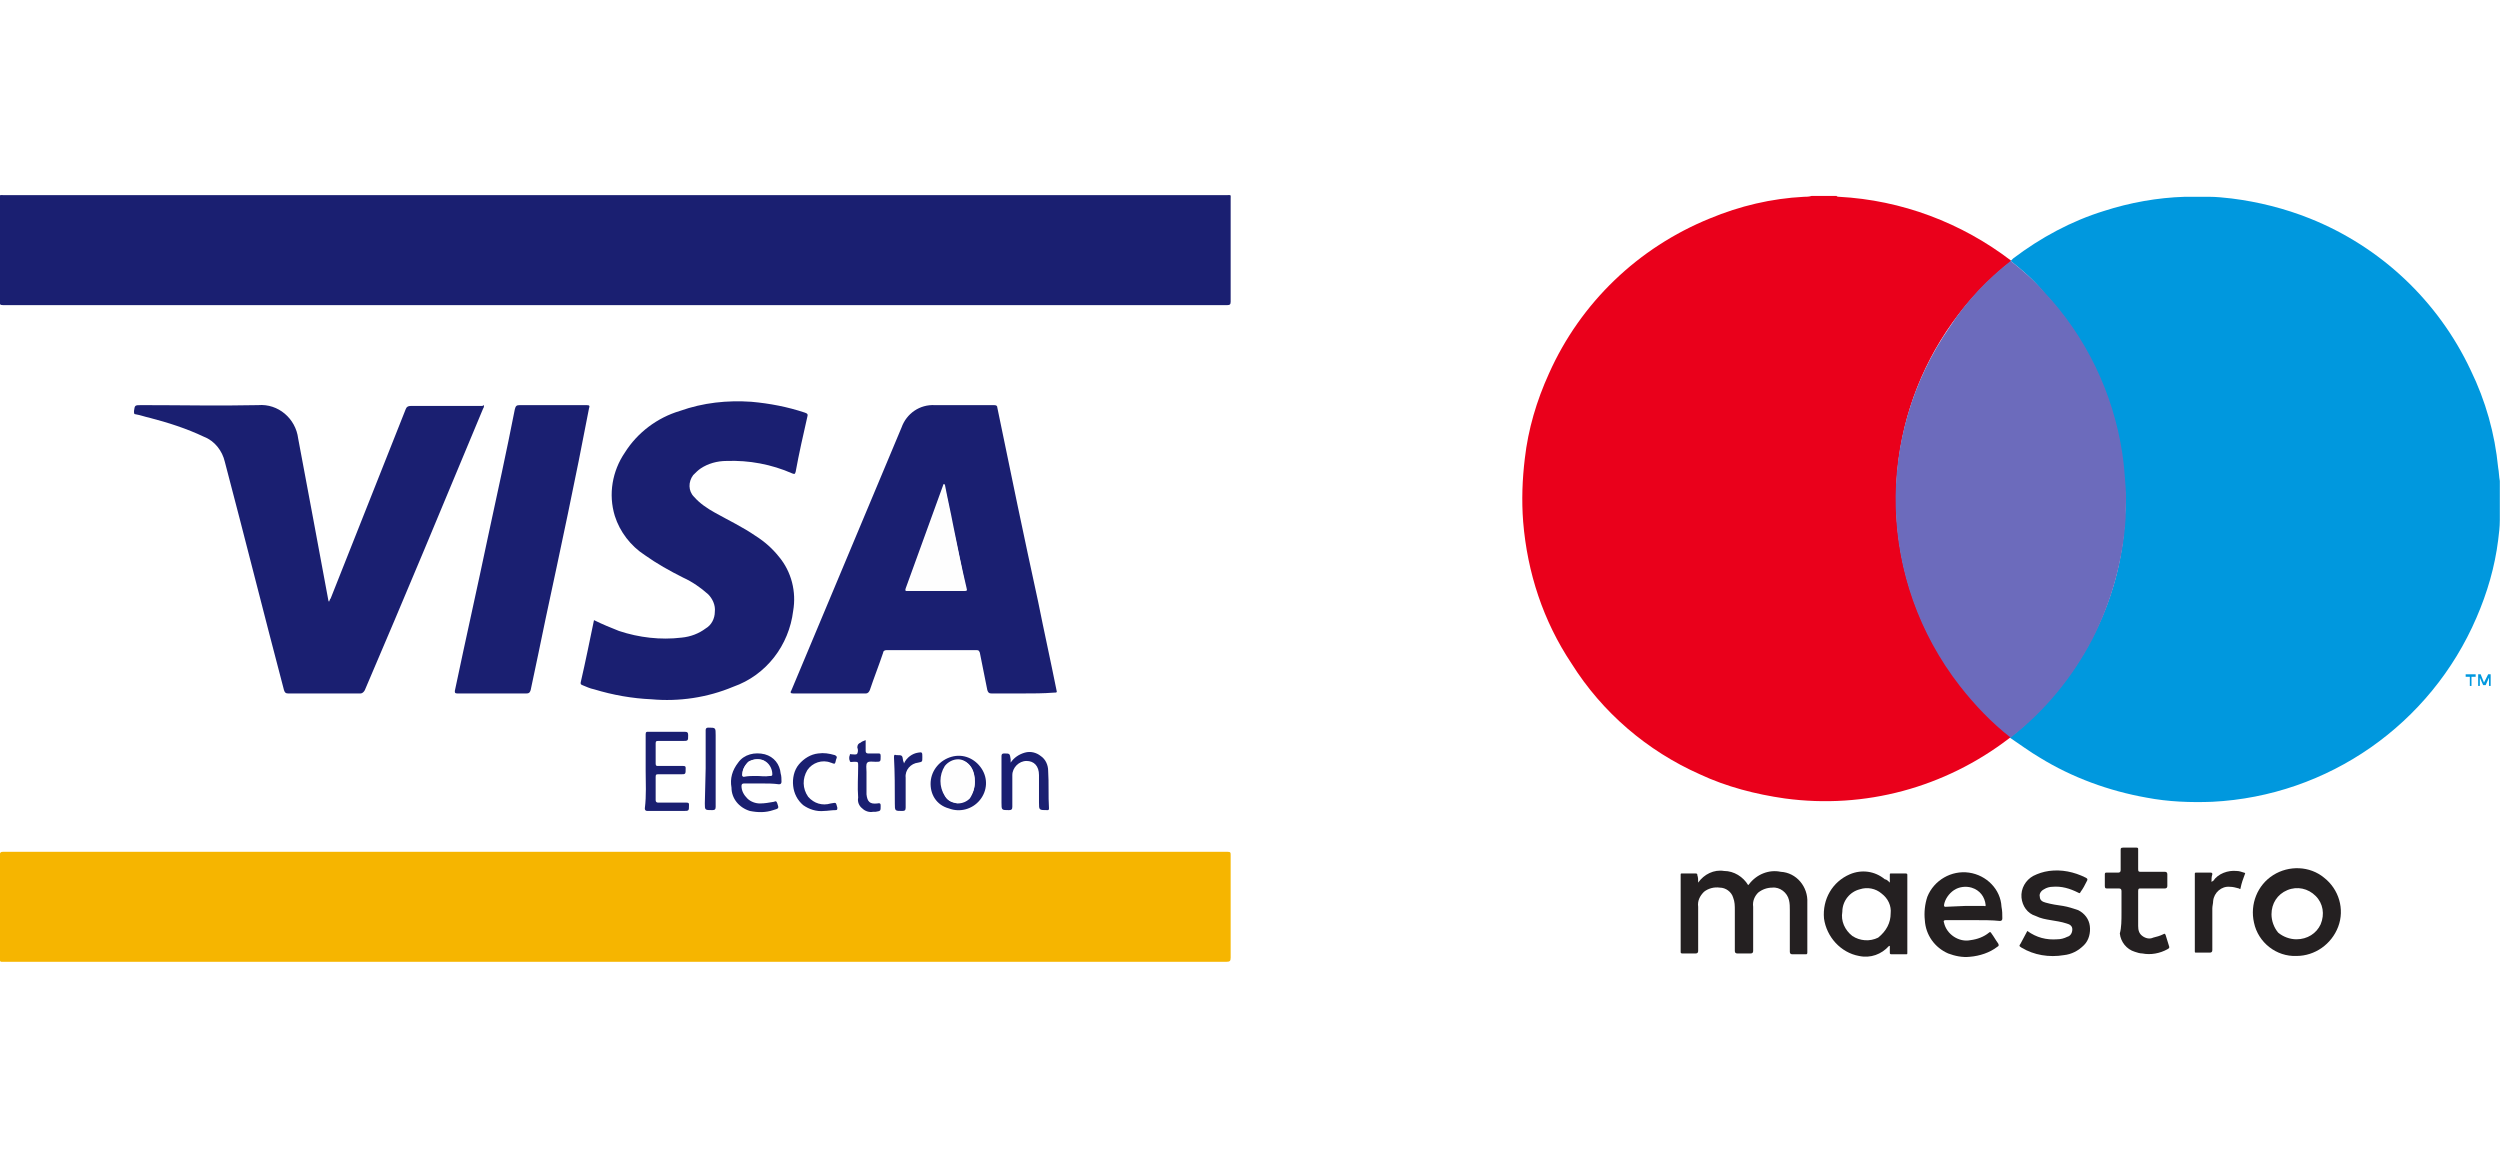
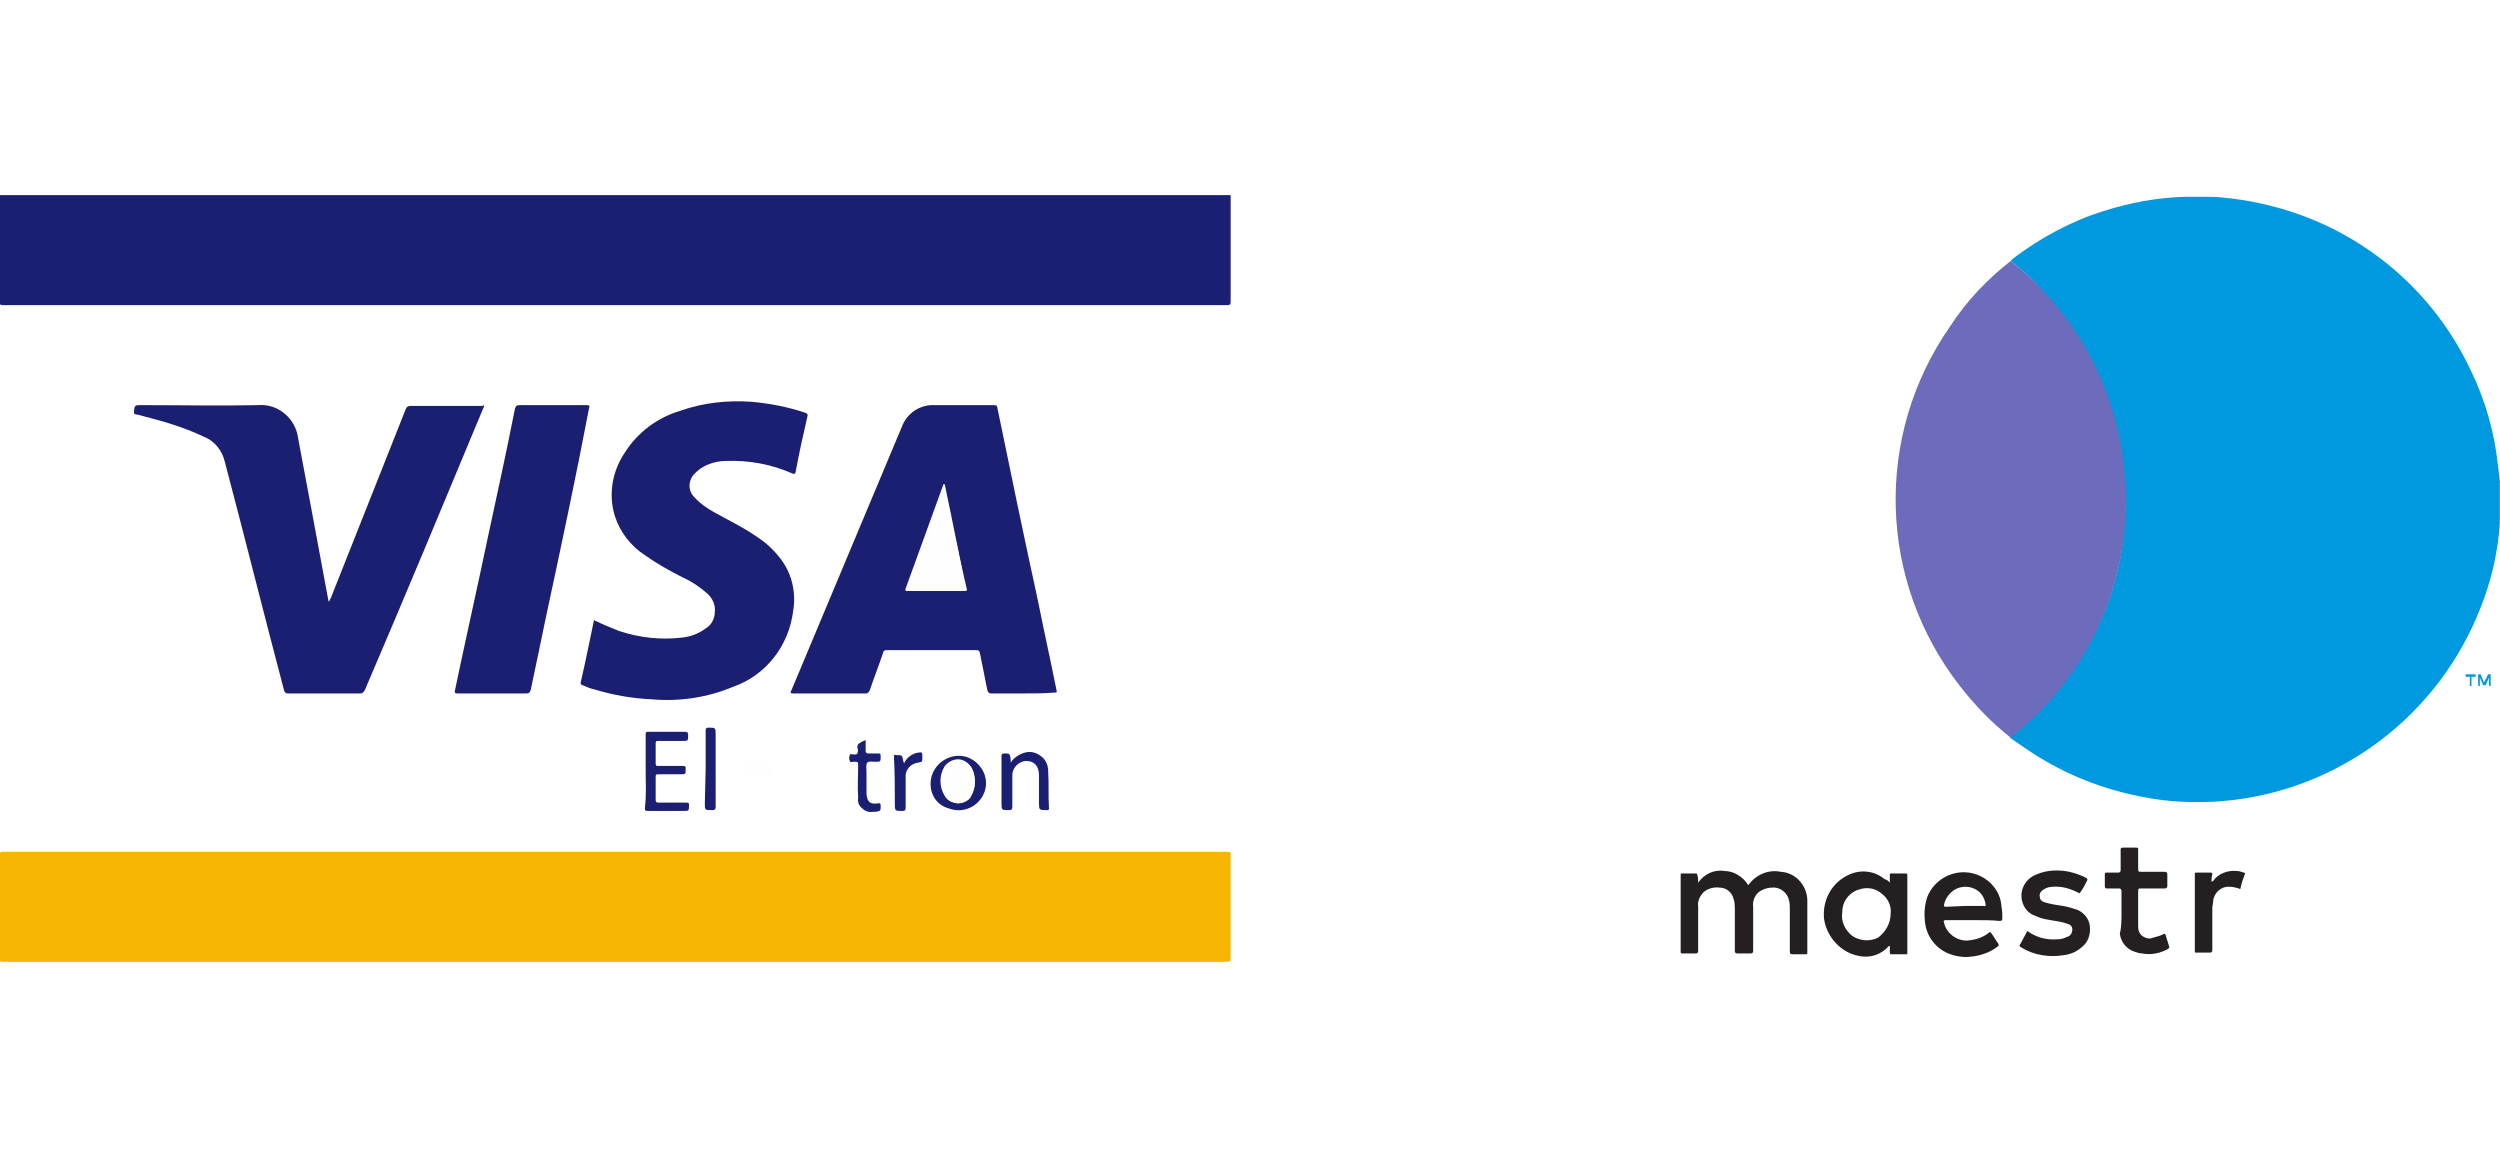
<svg xmlns="http://www.w3.org/2000/svg" version="1.1" id="Layer_1" x="0px" y="0px" viewBox="0 0 300 138.9" style="enable-background:new 0 0 300 138.9;" xml:space="preserve">
  <style type="text/css">
	.st0{filter:url(#Adobe_OpacityMaskFilter);}
	.st1{fill-rule:evenodd;clip-rule:evenodd;fill:#FFFFFF;}
	.st2{mask:url(#mask-2_2_);fill:url(#Fill-1_1_);}
	.st3{fill:#FF5F00;}
	.st4{fill:#EB001B;}
	.st5{fill:#F79E1B;}
	.st6{clip-path:url(#SVGID_2_);}
	.st7{clip-path:url(#SVGID_4_);}
	.st8{clip-path:url(#SVGID_6_);}
	.st9{fill:#EF0F60;}
	.st10{fill:#EA001B;}
	.st11{fill:#0098DE;}
	.st12{fill:#6C6BBC;}
	.st13{fill:#242021;}
	.st14{fill:#FFFFFF;}
	.st15{fill:#1A1F71;}
	.st16{fill:#F6B500;}
	.st17{fill:#FEFEFE;}
	.st18{fill:#020303;}
	.st19{fill:#006095;}
	.st20{fill:#1D1D1B;}
	.st21{fill:url(#Union_2_1_);}
	.st22{fill:url(#Path_219_1_);}
	.st23{fill:#1A1A1A;}
	.st24{fill:#139A9E;}
	.st25{fill:#3B77BC;}
	.st26{clip-path:url(#SVGID_8_);}
	.st27{fill:#F14E24;}
	.st28{fill-rule:evenodd;clip-rule:evenodd;fill:#1B1C3C;}
	.st29{fill-rule:evenodd;clip-rule:evenodd;fill:#005CB9;}
</style>
  <g id="Dashboard">
    <g id="Debit-Card" transform="translate(0.079, 0.815)">
-       <path id="Path_173" class="st10" d="M217.3,22.7h3c0.1,0.1,0.2,0.1,0.3,0.1c7.5,0.4,14.7,3.1,20.7,7.7v0c-11,8.6-16,22.8-13,36.4    c1.2,5.3,3.5,10.2,6.9,14.5c1.8,2.3,3.9,4.4,6.1,6.2v0c-0.1,0.1-0.2,0.1-0.3,0.2c-7.7,5.9-17.3,8.5-26.9,7.2    c-3.5-0.5-7-1.4-10.2-2.9c-6.3-2.8-11.7-7.4-15.4-13.3c-3.4-5.1-5.3-10.9-5.8-17c-0.2-2.6-0.1-5.1,0.2-7.6    c0.4-3.5,1.4-6.9,2.9-10.2c3.8-8.5,10.7-15.1,19.3-18.6c3.6-1.5,7.4-2.4,11.3-2.6C216.6,22.8,217,22.8,217.3,22.7L217.3,22.7z" />
      <path id="Path_174" class="st11" d="M241.2,30.5L241.2,30.5c0.1-0.1,0.2-0.2,0.3-0.3c3.3-2.5,7-4.5,10.9-5.7    c3.1-1,6.4-1.6,9.7-1.7h2.9c0.9,0,1.8,0.1,2.7,0.2c3.2,0.4,6.4,1.2,9.4,2.4c8.5,3.4,15.4,9.9,19.3,18.2c1.8,3.7,2.9,7.6,3.3,11.7    c0.1,0.5,0.1,1.1,0.2,1.6v4.5c0,0.1,0,0.2,0,0.2c0,0.8-0.1,1.6-0.2,2.4c-0.4,3.2-1.3,6.3-2.6,9.3c-5.5,12.8-17.8,21.4-31.7,22.1    c-2.6,0.1-5.3,0-7.9-0.5c-4.5-0.8-8.9-2.4-12.8-4.8c-1.2-0.7-2.4-1.6-3.6-2.4v0c4-3.2,7.4-7.2,9.8-11.8c2.4-4.5,3.8-9.5,4-14.6    c0.1-1.2,0.1-2.4,0-3.6c-0.1-1.4-0.2-2.7-0.4-4.1c-1.1-7.3-4.4-14-9.4-19.4C244,32.8,242.6,31.6,241.2,30.5L241.2,30.5z" />
      <polygon id="Path_175" class="st12" points="262.1,22.7 262.1,22.7 265.1,22.7 265.1,22.7   " />
      <path id="Path_176" class="st12" d="M241.2,30.5c1.4,1.1,2.8,2.3,4,3.7c5,5.3,8.3,12.1,9.4,19.4c0.2,1.3,0.3,2.7,0.4,4.1    c0.1,1.2,0,2.4,0,3.6c-0.3,5.1-1.7,10.1-4,14.6c-2.4,4.6-5.7,8.6-9.8,11.8c-2.3-1.8-4.3-3.9-6.1-6.2c-9.8-12.6-10.3-30-1.2-43.1    C235.9,35.3,238.4,32.7,241.2,30.5L241.2,30.5z" />
      <path id="Path_177" class="st13" d="M203.7,105.1c0.7-1,1.9-1.6,3.1-1.4c1.2,0,2.3,0.7,2.9,1.7l0.1-0.1c0.9-1.2,2.4-1.8,3.8-1.5    c1.9,0.1,3.3,1.8,3.2,3.7c0,2,0,4,0,6c0,0.2-0.1,0.2-0.2,0.2c-0.5,0-1.1,0-1.6,0c-0.2,0-0.3-0.1-0.3-0.3c0-1.7,0-3.3,0-5    c0-0.4,0-0.8-0.1-1.2c-0.2-0.9-1.1-1.6-2-1.5c-0.6,0-1.2,0.2-1.7,0.6c-0.4,0.4-0.7,1-0.6,1.7c0,1.8,0,3.5,0,5.3    c0,0.2-0.1,0.3-0.3,0.3c-0.5,0-1,0-1.6,0c-0.2,0-0.3-0.1-0.3-0.3c0-1.6,0-3.3,0-4.9c0-0.5,0-1-0.2-1.5c-0.2-0.7-0.9-1.2-1.6-1.2    c-0.7-0.1-1.4,0.1-1.9,0.5c-0.5,0.5-0.8,1.1-0.7,1.8c0,1.8,0,3.5,0,5.3c0,0.2-0.1,0.3-0.3,0.3c-0.5,0-1.1,0-1.6,0    c-0.2,0-0.2-0.1-0.2-0.2c0-3.1,0-6.1,0-9.2c0-0.2,0-0.2,0.2-0.2c0.5,0,1.1,0,1.6,0c0.2,0,0.2,0.1,0.2,0.2    C203.7,104.5,203.7,104.7,203.7,105.1z" />
      <path id="Path_178" class="st13" d="M226.7,105.1c0-0.3,0-0.6,0-0.9c0-0.2,0-0.2,0.2-0.2c0.6,0,1.1,0,1.7,0c0.2,0,0.2,0.1,0.2,0.2    c0,3.1,0,6.2,0,9.3c0,0.2,0,0.2-0.2,0.2c-0.6,0-1.1,0-1.7,0c-0.2,0-0.2-0.1-0.2-0.2c0-0.3,0-0.6,0-0.8c-0.1,0-0.1,0-0.1,0    c-0.9,1-2.2,1.5-3.6,1.2c-2.2-0.4-3.9-2.3-4.2-4.5c-0.2-2.3,1-4.4,3.1-5.3c1.4-0.6,3-0.4,4.2,0.6    C226.3,104.7,226.5,104.9,226.7,105.1z M226.8,108.8c0.1-0.9-0.3-1.8-1.1-2.4c-0.7-0.6-1.7-0.8-2.6-0.5c-1.2,0.3-2.1,1.4-2.1,2.7    c-0.2,1.1,0.3,2.2,1.2,2.9c0.9,0.6,2.1,0.7,3.1,0.2C226.3,110.9,226.8,109.9,226.8,108.8L226.8,108.8z" />
      <path id="Path_179" class="st13" d="M236.7,109.6c-1.1,0-2.2,0-3.3,0c-0.2,0-0.3,0.1-0.2,0.3c0.3,1.4,1.8,2.4,3.2,2.1    c0.8-0.1,1.6-0.4,2.2-0.9c0.1-0.1,0.2-0.1,0.3,0.1c0.3,0.4,0.5,0.8,0.8,1.2c0.1,0.2,0.1,0.3-0.1,0.4c-0.9,0.7-2.1,1.1-3.3,1.2    c-0.9,0.1-1.8-0.1-2.6-0.4c-1.6-0.7-2.7-2.2-2.8-4c-0.1-0.9,0-1.9,0.3-2.8c0.8-2,2.9-3.2,5-2.9c2.1,0.3,3.8,2,3.9,4.1    c0.1,0.5,0.1,0.9,0.1,1.4c0,0.2-0.1,0.3-0.3,0.3C239,109.6,237.9,109.6,236.7,109.6z M235.7,107.9c0.8,0,1.5,0,2.3,0    c0.1,0,0.2,0.1,0.2-0.1c-0.1-1-0.7-1.8-1.7-2.1c-0.7-0.2-1.5-0.1-2.1,0.3c-0.6,0.4-1.1,1.1-1.2,1.8c0,0.2,0.1,0.2,0.2,0.2    L235.7,107.9z" />
-       <path id="Path_180" class="st13" d="M275.5,113.9c-2.4,0.1-4.6-1.6-5.1-4c-0.5-2.2,0.4-4.5,2.3-5.7s4.4-1.1,6.1,0.3    c1.8,1.4,2.5,3.8,1.7,5.9S277.7,113.9,275.5,113.9L275.5,113.9z M275.5,111.9c1.3,0,2.4-0.7,2.9-1.8c0.5-1.2,0.3-2.5-0.6-3.4    c-0.9-0.9-2.2-1.2-3.4-0.7c-1.2,0.5-1.9,1.6-1.9,2.9c0,0.8,0.3,1.6,0.8,2.2C273.9,111.6,274.7,111.9,275.5,111.9L275.5,111.9z" />
      <path id="Path_181" class="st13" d="M243.2,110.9c1.1,0.8,2.3,1.1,3.6,1c0.4,0,0.8-0.1,1.2-0.3c0.4-0.1,0.6-0.5,0.6-0.9    c0-0.4-0.3-0.6-0.7-0.7c-0.6-0.2-1.3-0.3-1.9-0.4c-0.6-0.1-1.2-0.2-1.8-0.5c-1-0.3-1.6-1.2-1.7-2.2c-0.1-1.1,0.5-2.1,1.4-2.6    c0.6-0.3,1.2-0.5,1.9-0.6c1.5-0.2,3,0.1,4.4,0.8c0.2,0.1,0.3,0.2,0.1,0.5c-0.2,0.4-0.4,0.8-0.7,1.2c-0.1,0.2-0.1,0.2-0.3,0.1    c-1-0.5-2-0.8-3.1-0.7c-0.3,0-0.7,0.1-1,0.3c-0.4,0.2-0.6,0.6-0.5,0.9c0,0.4,0.3,0.6,0.7,0.7c0.7,0.2,1.4,0.3,2.1,0.4    c0.6,0.1,1.2,0.3,1.8,0.5c0.8,0.4,1.3,1.1,1.4,1.9c0.1,0.8-0.1,1.7-0.7,2.3c-0.7,0.7-1.5,1.1-2.4,1.2c-1.8,0.3-3.6,0-5.1-0.9    c-0.3-0.2-0.3-0.2-0.1-0.5L243.2,110.9z" />
      <path id="Path_182" class="st13" d="M254.5,108.7c0-1,0-1.8,0-2.6c0-0.2-0.1-0.3-0.3-0.3c-0.5,0-1,0-1.4,0c-0.2,0-0.3,0-0.3-0.3    c0-0.5,0-1,0-1.4c0-0.2,0.1-0.2,0.2-0.2c0.5,0,1,0,1.4,0c0.2,0,0.3-0.1,0.3-0.3c0-0.8,0-1.6,0-2.4c0-0.2,0-0.3,0.3-0.3    c0.5,0,1.1,0,1.6,0c0.2,0,0.2,0.1,0.2,0.2c0,0.8,0,1.6,0,2.4c0,0.3,0.1,0.3,0.3,0.3c1,0,1.9,0,2.9,0c0.2,0,0.3,0.1,0.3,0.3    c0,0.5,0,0.9,0,1.4c0,0.2-0.1,0.3-0.3,0.3c-1,0-1.9,0-2.9,0c-0.2,0-0.3,0-0.3,0.3c0,1.3,0,2.7,0,4c0,0.1,0,0.2,0,0.2    c0,0.5,0.1,0.9,0.5,1.2c0.4,0.3,0.9,0.4,1.3,0.2c0.4-0.1,0.8-0.2,1.2-0.4c0.2-0.1,0.2-0.1,0.3,0.1c0.1,0.4,0.3,0.9,0.4,1.3    c0.1,0.2,0,0.3-0.2,0.4c-0.9,0.5-2,0.7-3,0.5c-0.3,0-0.6-0.1-0.9-0.2c-1-0.3-1.7-1.2-1.8-2.2C254.5,110.5,254.5,109.6,254.5,108.7    L254.5,108.7z" />
      <path id="Path_183" class="st13" d="M265.3,105c0.1,0,0.1-0.1,0.2-0.1c0.6-0.9,1.8-1.3,2.8-1.2c0.3,0,0.6,0.1,0.9,0.2    c0.1,0,0.2,0.1,0.1,0.2c-0.2,0.5-0.4,1.1-0.5,1.6c0,0.2-0.1,0.2-0.2,0.1c-0.4-0.1-0.7-0.2-1.1-0.2c-1-0.1-1.9,0.7-2,1.7    c0,0.3-0.1,0.6-0.1,0.9c0,1.7,0,3.3,0,5c0,0.2-0.1,0.3-0.3,0.3c-0.5,0-1.1,0-1.6,0c-0.2,0-0.2,0-0.2-0.2c0-3.1,0-6.2,0-9.2    c0-0.2,0-0.2,0.2-0.2c0.6,0,1.1,0,1.7,0c0.2,0,0.2,0.1,0.2,0.2C265.3,104.4,265.3,104.7,265.3,105z" />
      <polygon id="Path_188" class="st11" points="298.8,81.5 298.8,80.1 298.5,80.1 298,81.1 297.6,80.1 297.3,80.1 297.3,81.5     297.5,81.5 297.5,80.5 297.9,81.4 298.2,81.4 298.6,80.5 298.6,81.5   " />
      <polygon id="Path_189" class="st11" points="296.3,81.5 296.3,80.4 295.8,80.4 295.8,80.1 297,80.1 297,80.4 296.5,80.4     296.5,81.5   " />
-       <polygon id="Path_155" class="st11" points="144.9,87.8 144.9,86.3 144.3,86.3 144.3,86 145.8,86 145.8,86.3 145.2,86.3     145.2,87.8   " />
      <rect id="Rectangle_54" x="-0.1" y="22.6" class="st14" width="147.7" height="92" />
      <path id="Path_156" class="st15" d="M73.8,22.6h73.3c0.6,0,0.5-0.1,0.5,0.5c0,4.1,0,8.2,0,12.3c0,0.3-0.1,0.4-0.4,0.4    c-49,0-97.9,0-146.9,0c-0.4,0-0.4-0.1-0.4-0.4c0-4.1,0-8.2,0-12.3c0-0.6-0.1-0.5,0.5-0.5L73.8,22.6L73.8,22.6z" />
      <path id="Path_157" class="st16" d="M73.7,114.6H0.5c-0.6,0-0.6,0.1-0.6-0.6c0-4.1,0-8.1,0-12.2c0-0.3,0.1-0.4,0.4-0.4    c49,0,97.9,0,146.9,0c0.4,0,0.4,0.1,0.4,0.4c0,4.1,0,8.2,0,12.3c0,0.4-0.1,0.5-0.5,0.5C122.7,114.6,98.2,114.6,73.7,114.6z" />
      <path id="Path_158" class="st15" d="M122.6,82.4c-1.2,0-2.5,0-3.7,0c-0.3,0-0.4-0.1-0.5-0.4c-0.3-1.5-0.6-3-0.9-4.5    c-0.1-0.2-0.1-0.3-0.4-0.3c-3.6,0-7.2,0-10.8,0c-0.2,0-0.4,0.1-0.4,0.3c-0.5,1.5-1.1,3-1.6,4.5c-0.1,0.2-0.2,0.4-0.5,0.4    c-2.9,0-5.8,0-8.7,0c-0.3,0-0.4-0.1-0.2-0.4c4.4-10.5,8.8-21,13.2-31.5c0.6-1.7,2.2-2.8,4-2.7c2.4,0,4.8,0,7.1,0    c0.3,0,0.4,0.1,0.4,0.3c1.6,7.8,3.2,15.5,4.9,23.3c0.7,3.5,1.5,7.1,2.2,10.6c0.1,0.3,0,0.3-0.3,0.3    C125.1,82.4,123.9,82.4,122.6,82.4z M113.2,57.3c-0.1,0-0.1,0.1-0.1,0.1c-1.5,4.1-3,8.3-4.5,12.4c-0.1,0.3,0,0.3,0.2,0.3    c2.2,0,4.4,0,6.6,0c0.4,0,0.4,0,0.4-0.4c-0.5-2.5-1-5-1.6-7.5C113.9,60.6,113.6,59,113.2,57.3L113.2,57.3z" />
      <path id="Path_159" class="st15" d="M58,47.8c0,0.1,0,0.3-0.1,0.4c-4.7,11.3-9.4,22.6-14.2,33.8c-0.1,0.2-0.3,0.4-0.5,0.4    c-2.9,0-5.8,0-8.7,0c-0.3,0-0.4-0.1-0.5-0.4c-2.4-9.1-4.7-18.3-7.1-27.4c-0.3-1.3-1.2-2.5-2.5-3c-2.1-1-4.3-1.7-6.6-2.3    c-0.5-0.1-1-0.3-1.6-0.4C16,48.9,16,48.8,16,48.5c0.1-0.7,0.1-0.7,0.9-0.7c4.7,0,9.3,0.1,14,0c2.4-0.2,4.5,1.6,4.8,4    c1.2,6.4,2.4,12.8,3.6,19.3c0,0.1,0,0.1,0.1,0.3c0.1-0.2,0.1-0.3,0.2-0.4c3-7.6,6-15.1,9-22.7c0.1-0.3,0.3-0.4,0.6-0.4    c2.9,0,5.7,0,8.6,0L58,47.8z" />
      <path id="Path_160" class="st15" d="M71.2,73.6c1,0.5,2,0.9,3,1.3c2.4,0.8,5,1.1,7.5,0.8c1.1-0.1,2.1-0.5,2.9-1.1    c0.7-0.4,1.1-1.2,1.1-2c0.1-0.8-0.3-1.6-0.8-2.1c-0.9-0.8-1.9-1.5-3-2c-1.6-0.8-3.2-1.7-4.6-2.7c-1.7-1.1-3-2.8-3.6-4.7    c-0.8-2.6-0.3-5.4,1.2-7.6c1.5-2.4,3.9-4.2,6.6-5c2.8-1,5.7-1.3,8.6-1.1c2.2,0.2,4.3,0.6,6.4,1.3c0.3,0.1,0.4,0.2,0.3,0.5    c-0.5,2.2-1,4.4-1.4,6.6c-0.1,0.3-0.1,0.3-0.4,0.2c-2.5-1.1-5.2-1.6-7.9-1.5c-1.1,0-2.2,0.3-3.1,0.9c-0.3,0.2-0.6,0.5-0.9,0.8    c-0.6,0.8-0.6,1.9,0.1,2.6c0.7,0.8,1.6,1.4,2.5,1.9c1.6,0.9,3.3,1.7,4.9,2.8c1.1,0.7,2,1.5,2.8,2.5c1.5,1.8,2.1,4.2,1.7,6.5    c-0.5,4.1-3.2,7.7-7.2,9.1c-3.1,1.3-6.5,1.8-9.8,1.5c-2.3-0.1-4.6-0.5-6.9-1.2c-0.5-0.1-0.9-0.3-1.4-0.5c-0.2-0.1-0.2-0.1-0.2-0.3    C70.2,78.5,70.7,76,71.2,73.6z" />
      <path id="Path_161" class="st15" d="M59,82.4c-1.4,0-2.8,0-4.2,0c-0.3,0-0.3-0.1-0.3-0.3c1.3-6.2,2.7-12.4,4-18.6    c1.1-5.1,2.2-10.1,3.2-15.2c0.1-0.4,0.2-0.5,0.6-0.5c2.7,0,5.3,0,8,0c0.4,0,0.4,0.1,0.3,0.4C69,56.6,67.2,65,65.4,73.4    c-0.6,2.9-1.2,5.8-1.8,8.6c-0.1,0.3-0.2,0.4-0.5,0.4C61.7,82.4,60.3,82.4,59,82.4z" />
      <path id="Path_162" class="st15" d="M77.4,91.7c0-1.5,0-2.9,0-4.4c0-0.3,0.1-0.3,0.3-0.3c1.5,0,2.9,0,4.4,0c0.3,0,0.4,0.1,0.4,0.4    c0,0.7,0,0.7-0.7,0.7c-1,0-1.9,0-2.9,0c-0.2,0-0.3,0-0.3,0.3c0,0.8,0,1.6,0,2.4c0,0.3,0.1,0.3,0.3,0.3c1,0,2,0,3,0    c0.3,0,0.3,0.1,0.3,0.3c0,0.7,0,0.7-0.6,0.7c-0.9,0-1.8,0-2.7,0c-0.2,0-0.3,0-0.3,0.3c0,0.9,0,1.9,0,2.8c0,0.2,0.1,0.3,0.3,0.3    c1.1,0,2.3,0,3.4,0c0.3,0,0.3,0.1,0.3,0.3c0,0.7,0,0.7-0.7,0.7c-1.4,0-2.9,0-4.3,0c-0.2,0-0.3-0.1-0.3-0.3    C77.5,94.6,77.4,93.1,77.4,91.7z" />
      <path id="Path_163" class="st15" d="M111.6,93c0.1-1.4,1.1-2.6,2.5-3c1.4-0.4,2.8,0.2,3.6,1.4c0.8,1.2,0.7,2.7-0.2,3.8    c-0.9,1.1-2.4,1.5-3.7,1C112.3,95.8,111.5,94.5,111.6,93z M116.9,93c0-0.6-0.1-1.2-0.4-1.7c-0.3-0.5-0.9-0.9-1.5-0.9    c-0.6,0-1.2,0.3-1.6,0.8c-0.7,1.1-0.7,2.5,0,3.6c0.3,0.5,0.8,0.7,1.4,0.8c0.6,0,1.1-0.2,1.5-0.6C116.7,94.4,116.9,93.7,116.9,93    L116.9,93z" />
      <path id="Path_164" class="st15" d="M121.2,90.7c0.4-0.6,1-1,1.7-1.2c0.7-0.2,1.4,0,1.9,0.4c0.6,0.4,0.9,1.1,0.9,1.8    c0.1,1.5,0,3,0.1,4.5c0,0.2-0.1,0.2-0.2,0.2h0c-1,0-1,0-1-0.9c0-1.1,0-2.2,0-3.3c0-1.1-0.6-1.7-1.5-1.7c-0.9,0-1.7,0.8-1.7,1.7    c0,1.3,0,2.5,0,3.8c0,0.3-0.1,0.4-0.4,0.4c-0.9,0-0.9,0-0.9-0.9c0-1.9,0-3.7,0-5.6c0-0.2,0.1-0.3,0.3-0.3c0.7,0,0.7,0,0.8,0.7    L121.2,90.7z" />
-       <path id="Path_165" class="st15" d="M91.3,93.2c-0.7,0-1.4,0-2.1,0c-0.2,0-0.3,0.1-0.3,0.3c0,0.6,0.3,1.1,0.7,1.5    c0.4,0.4,1,0.6,1.5,0.6c0.6,0,1.1-0.1,1.7-0.2c0.2-0.1,0.3-0.1,0.4,0.2c0.2,0.6,0.2,0.6-0.5,0.8c-0.9,0.3-1.8,0.3-2.8,0.1    c-1.3-0.4-2.2-1.5-2.2-2.8c-0.2-1.1,0.1-2.1,0.8-3c0.7-1,2-1.3,3.2-1c1.1,0.3,1.8,1.2,1.9,2.3c0.1,0.3,0.1,0.7,0.1,1    c0,0.2-0.1,0.3-0.3,0.3C92.7,93.2,92,93.2,91.3,93.2z M90.7,92.3c0.5,0,1,0,1.5,0c0.1,0,0.2,0,0.3-0.2c0-0.7-0.4-1.4-1.1-1.7    c-0.6-0.2-1.2-0.1-1.7,0.2C89.3,91,89,91.6,89,92.2c0,0.2,0.1,0.2,0.2,0.2C89.7,92.3,90.2,92.3,90.7,92.3z" />
-       <path id="Path_166" class="st15" d="M98.8,96.5c-0.9,0.1-1.8-0.2-2.5-0.7c-0.7-0.6-1.1-1.4-1.2-2.3c-0.1-0.9,0.1-1.9,0.7-2.6    c0.6-0.7,1.4-1.2,2.3-1.3c0.7-0.1,1.3,0,2,0.2c0.2,0.1,0.3,0.2,0.2,0.4c-0.1,0.2-0.1,0.5-0.2,0.6c-0.1,0.1-0.4-0.1-0.5-0.1    c-1-0.4-2.2,0-2.8,0.9c-0.6,1-0.6,2.2,0.1,3.2c0.7,0.8,1.7,1.1,2.7,0.8c0.7-0.1,0.6-0.2,0.8,0.5c0,0.2,0,0.3-0.2,0.3    C99.7,96.4,99.2,96.5,98.8,96.5z" />
      <path id="Path_167" class="st15" d="M103.8,88c0,0.5,0,0.9,0,1.3c0,0.2,0.1,0.3,0.3,0.3c0.4,0,0.8,0,1.2,0c0.2,0,0.3,0,0.3,0.3    c0,0.7,0,0.7-0.6,0.7c-0.4,0-0.8-0.1-1,0.1c-0.2,0.2-0.1,0.7-0.1,1.1c0,0.8,0,1.5,0,2.3c0,0.1,0,0.3,0,0.4    c0.1,0.9,0.4,1.2,1.3,1.1c0.4-0.1,0.4,0.1,0.4,0.3c0,0.6,0,0.6-0.6,0.7c-0.1,0-0.2,0-0.3,0c-0.5,0.1-1-0.1-1.3-0.4    c-0.4-0.3-0.6-0.8-0.5-1.3c-0.1-1.3,0-2.5,0-3.8c0-0.5,0-0.5-0.5-0.5c-0.2,0-0.5,0.1-0.5-0.1c-0.1-0.2-0.1-0.5,0-0.7    c0-0.2,0.1-0.1,0.2-0.1c0.3,0,0.6,0.1,0.7-0.1c0.1-0.2,0.1-0.5,0-0.7c0-0.3,0.1-0.5,0.4-0.6C103.3,88.2,103.5,88.1,103.8,88z" />
      <path id="Path_168" class="st15" d="M84.6,91.4c0-1.5,0-3.1,0-4.6c0-0.2,0.1-0.3,0.3-0.3c0.9,0,0.9,0,0.9,0.9c0,2.9,0,5.7,0,8.6    c0,0.3-0.1,0.4-0.4,0.4c-0.9,0-0.9,0-0.9-0.8L84.6,91.4z" />
      <path id="Path_169" class="st15" d="M108.4,90.8c0.3-0.7,1-1.2,1.7-1.3c0.5-0.1,0.5,0,0.5,0.5v0.1c0,0.5,0,0.5-0.5,0.6    c-0.9,0.1-1.6,0.9-1.5,1.8c0,1.2,0,2.4,0,3.6c0,0.3-0.1,0.4-0.4,0.4c-0.9,0-0.9,0-0.9-0.9c0-1.8,0-3.7-0.1-5.5    c0-0.3,0-0.4,0.3-0.3c0.7,0,0.7,0,0.8,0.7C108.3,90.5,108.4,90.7,108.4,90.8z" />
      <path id="Path_170" class="st17" d="M113.3,57.3c0.3,1.6,0.7,3.3,1,4.9c0.5,2.5,1,5,1.6,7.5c0.1,0.4,0.1,0.4-0.4,0.4    c-2.2,0-4.4,0-6.6,0c-0.3,0-0.3,0-0.2-0.3c1.5-4.1,3-8.3,4.5-12.4C113.1,57.4,113.1,57.3,113.3,57.3z" />
      <path id="Path_171" class="st17" d="M116.9,93c0,0.7-0.2,1.4-0.7,1.9c-0.4,0.4-0.9,0.7-1.5,0.6c-0.6,0-1.1-0.3-1.4-0.8    c-0.7-1.1-0.7-2.5,0-3.6c0.4-0.5,1-0.8,1.6-0.8c0.6,0,1.2,0.4,1.5,0.9C116.8,91.8,116.9,92.4,116.9,93L116.9,93z" />
      <path id="Path_172" class="st17" d="M90.7,92.3c-0.5,0-1,0-1.5,0c-0.1,0-0.3,0-0.2-0.2c0-0.6,0.3-1.1,0.8-1.5    c0.5-0.3,1.1-0.4,1.7-0.2c0.7,0.3,1.1,1,1.1,1.7c0,0.2-0.1,0.2-0.3,0.2C91.7,92.4,91.2,92.3,90.7,92.3z" />
    </g>
  </g>
</svg>